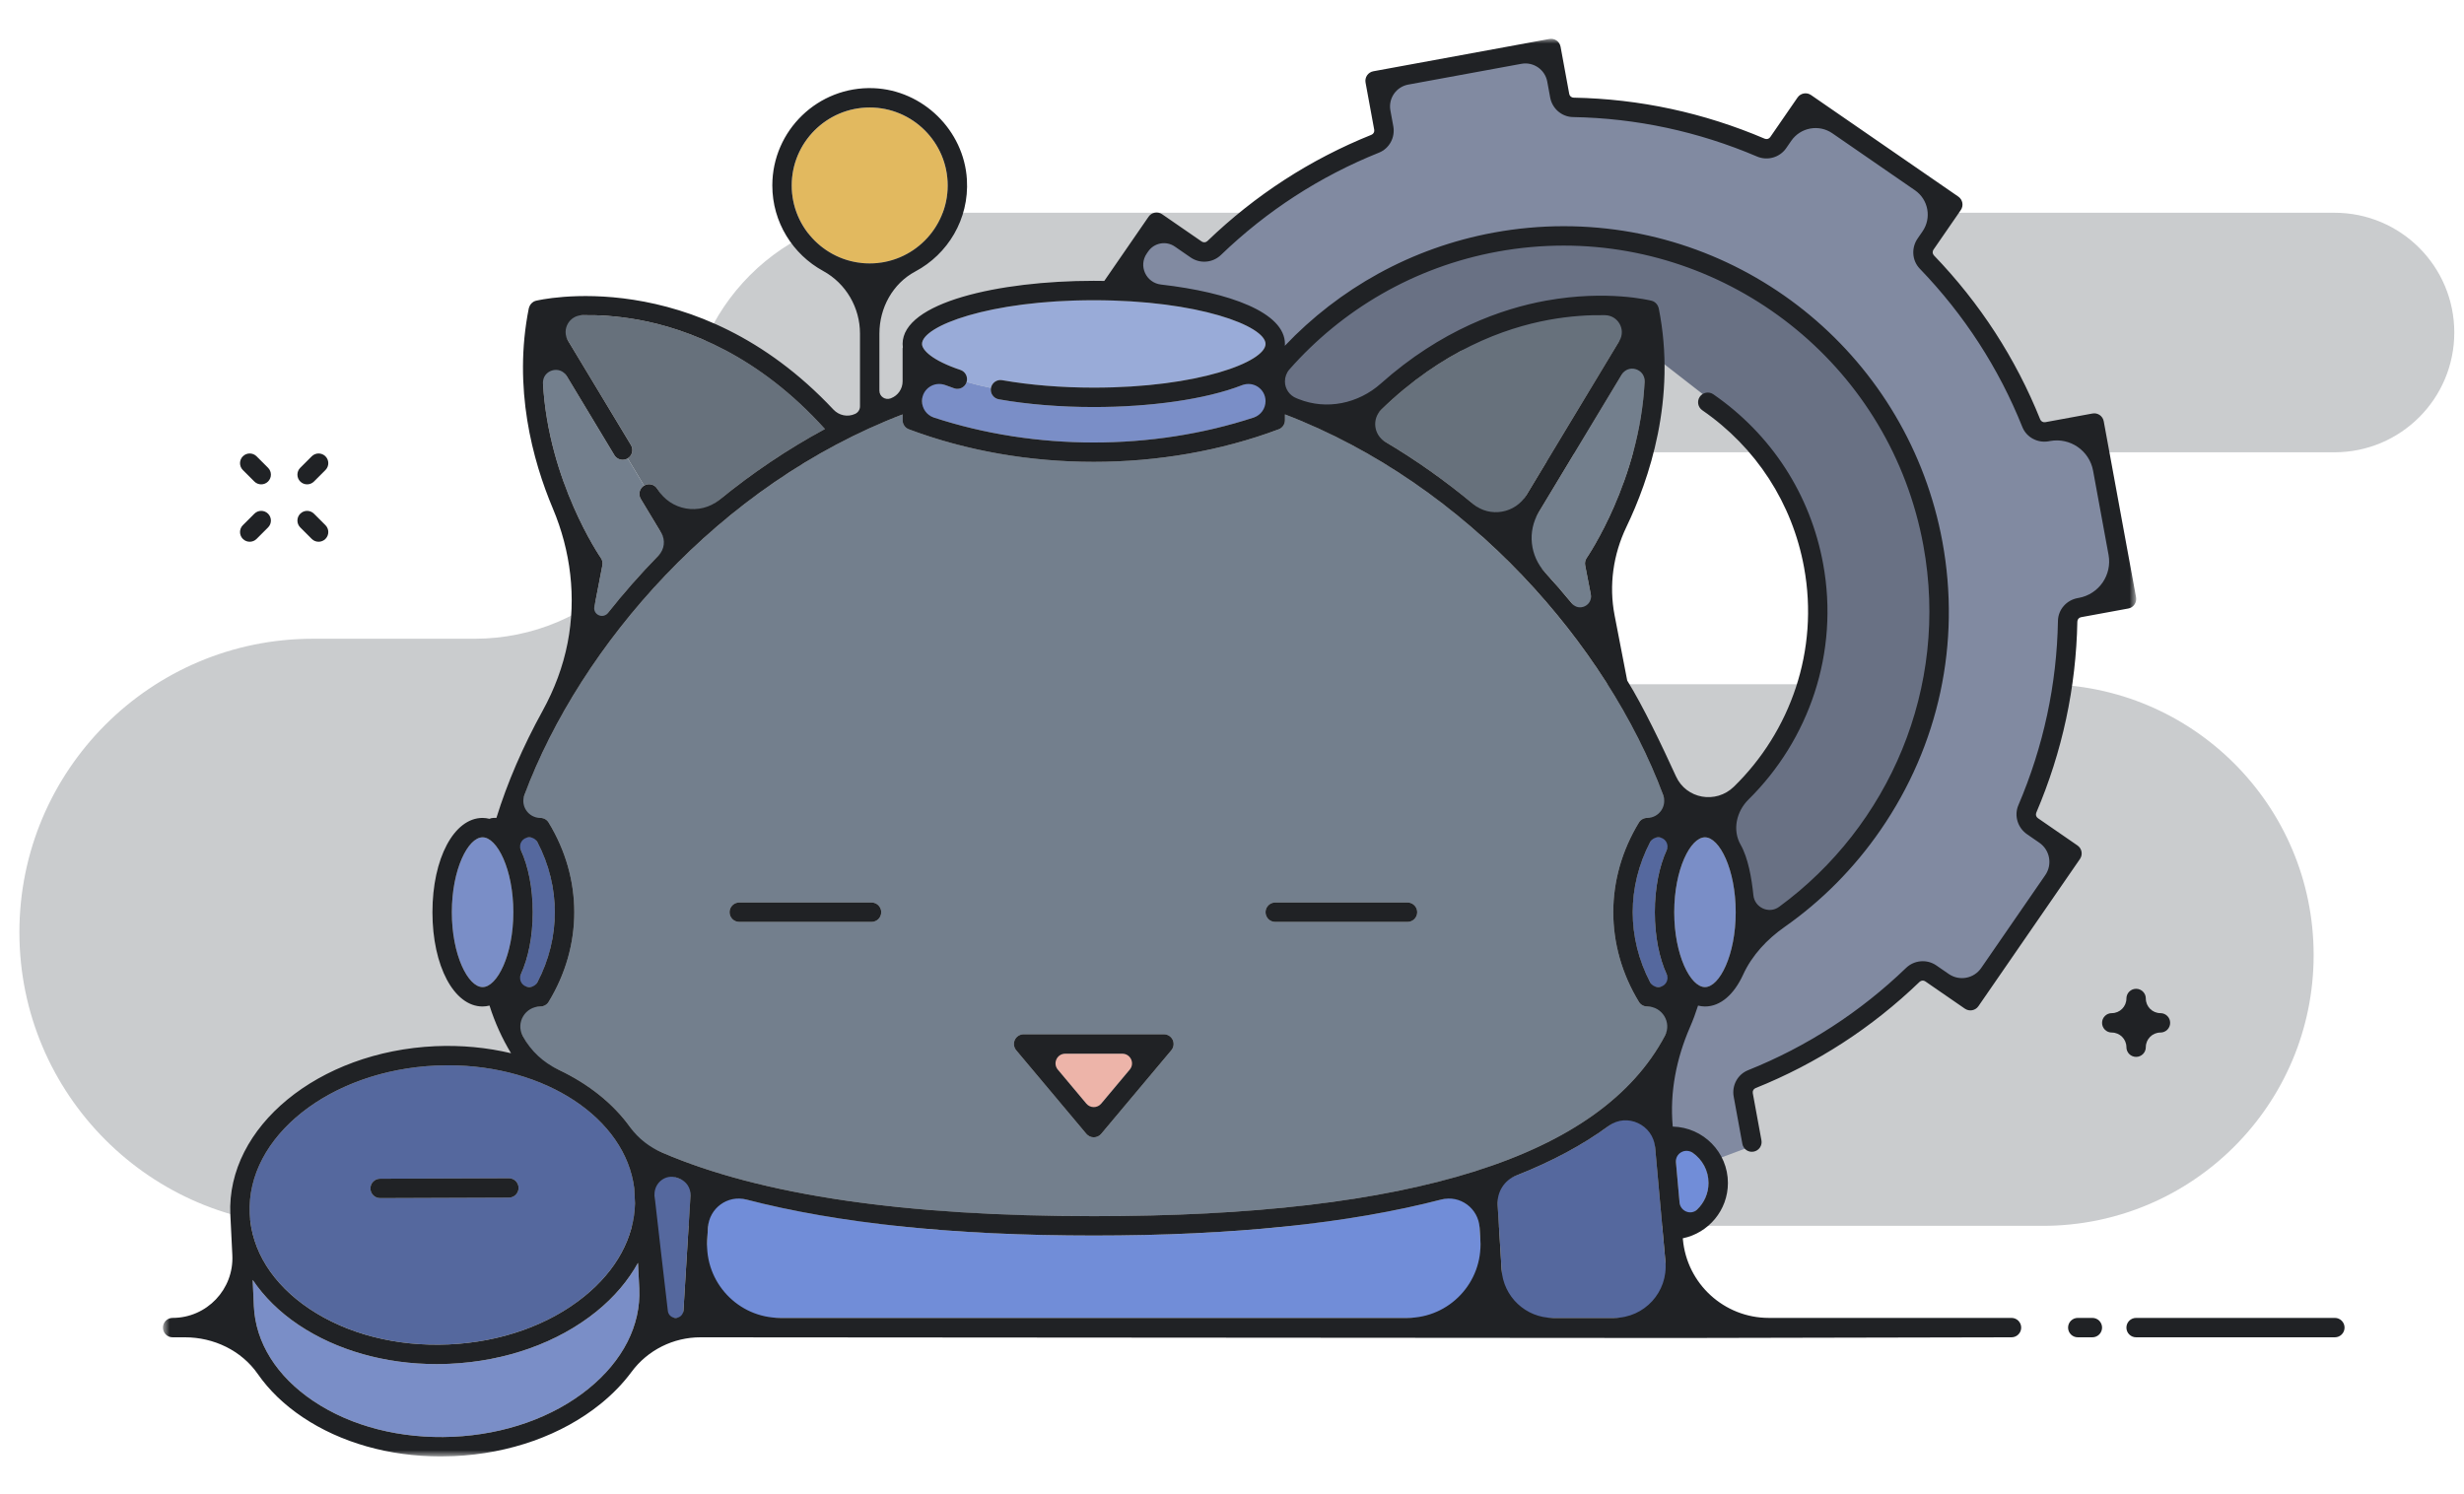
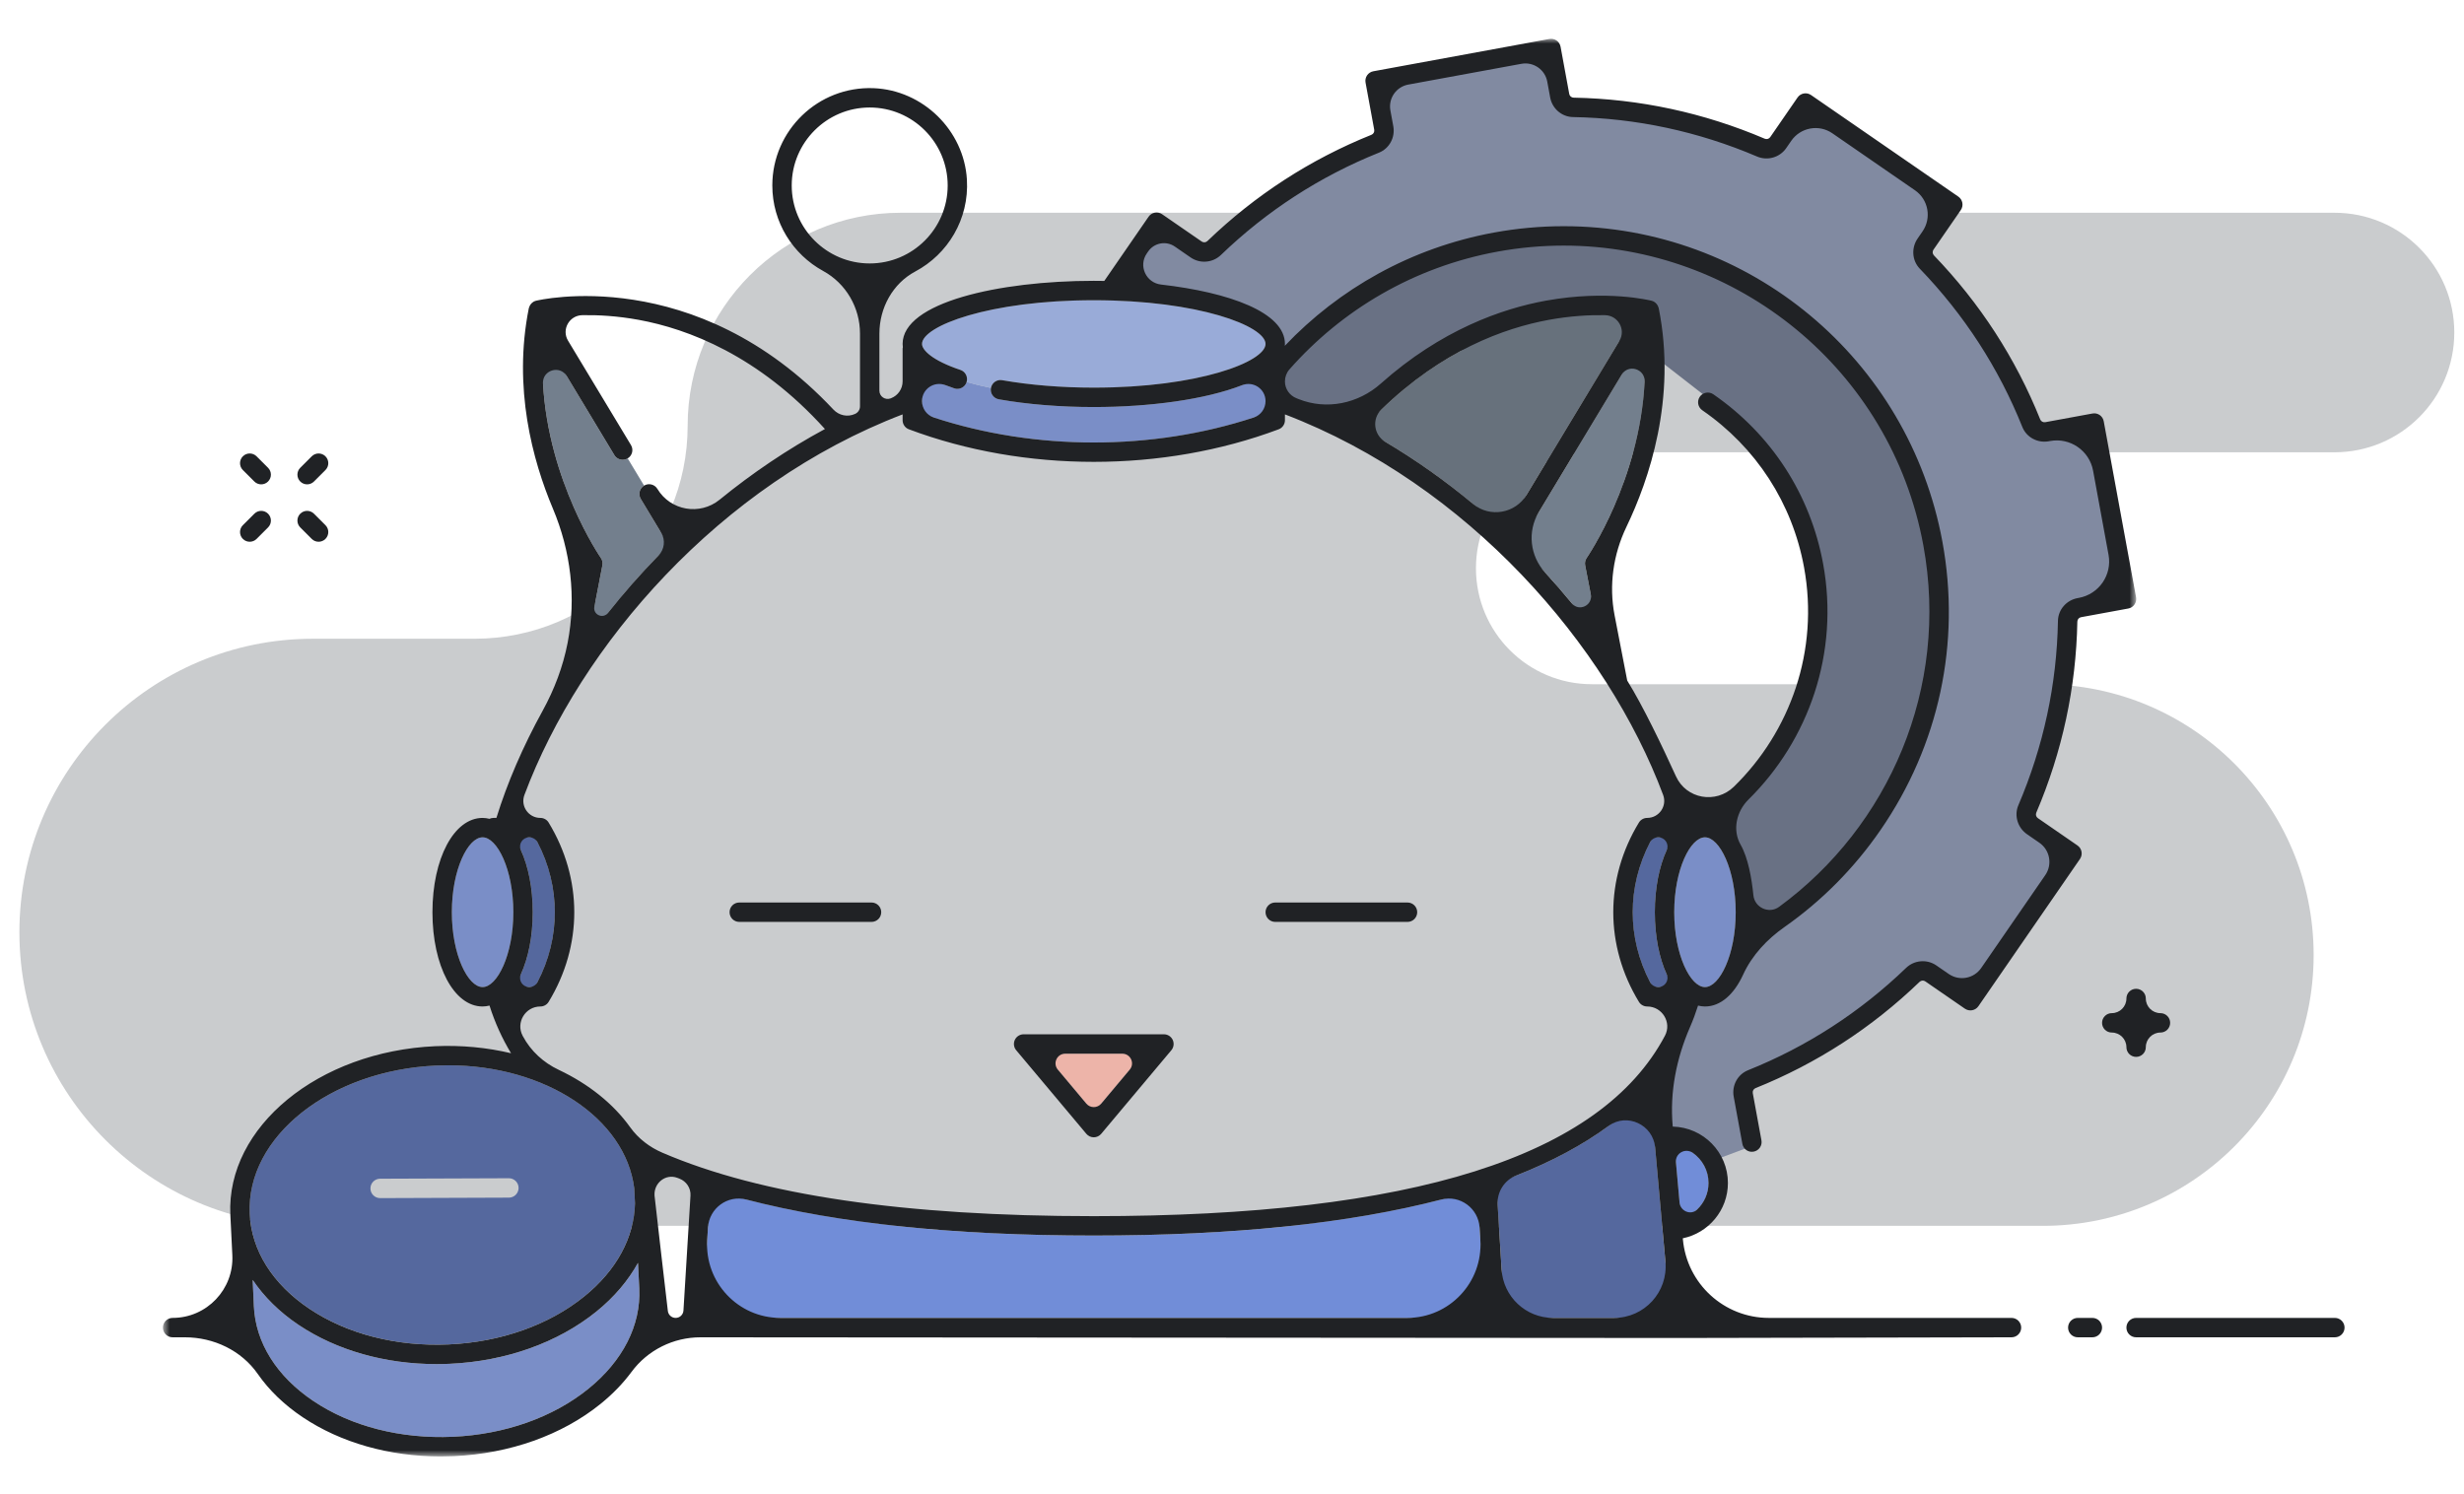
<svg xmlns="http://www.w3.org/2000/svg" width="254" height="154" viewBox="0 0 254 154" fill="none">
  <path fill-rule="evenodd" clip-rule="evenodd" d="M92.845 21.934H240.653C247.472 21.934 253 27.462 253 34.281C253 41.1 247.472 46.629 240.653 46.629H164.104C157.501 46.629 152.148 51.982 152.148 58.585C152.148 65.188 157.501 70.541 164.104 70.541H210.581C226 70.541 238.5 83.041 238.5 98.461C238.5 113.88 226 126.38 210.581 126.38H32.264C15.55 126.38 2 112.83 2 96.116C2 79.402 15.55 65.852 32.264 65.852H48.927C61.054 65.852 70.886 56.02 70.886 43.893C70.886 31.765 80.718 21.934 92.845 21.934Z" fill="#4F545C" fill-opacity="0.3" />
  <path fill-rule="evenodd" clip-rule="evenodd" d="M68.935 56.217L66.055 51.439C65.77 50.965 65.922 50.351 66.395 50.066C66.396 50.065 66.396 50.065 66.396 50.065L64.705 47.258L64.704 47.259C64.542 47.357 64.364 47.403 64.188 47.403C63.85 47.403 63.518 47.231 63.331 46.919L56.074 34.879C54.838 47.19 61.86 57.406 61.936 57.516C62.091 57.738 62.15 58.013 62.099 58.28L60.624 65.895C63.059 62.523 65.842 59.262 68.935 56.217Z" fill="#737F8D" />
  <path d="M134 35L146 27.5L161 24L170.5 25.5L180 29.5L188.5 35.5L194.5 44L198.5 52.5L200 67L198 75.5L191 87.5L181.5 95.5L178 85L185 73.5L187.5 63.5L185 51L176 41L171.5 37.5L166.5 35L157.5 34.5L149 36.5L143 40L139.5 42.5H135.5L131.5 40L134 35Z" fill="#697184" />
-   <path fill-rule="evenodd" clip-rule="evenodd" d="M67.768 50.405L70.416 54.799C74.767 50.743 79.671 47.125 85.038 44.23C78.188 36.637 70.906 33.906 65.858 32.978C61.957 32.261 58.8 32.48 57.102 32.709L65.044 45.885C65.329 46.359 65.177 46.972 64.705 47.258L66.396 50.065C66.869 49.78 67.483 49.931 67.768 50.405Z" fill="#67717C" />
  <path fill-rule="evenodd" clip-rule="evenodd" d="M164.879 65.895L163.405 58.279C163.354 58.013 163.412 57.738 163.567 57.515C163.644 57.406 170.659 47.17 169.429 34.879L156.568 56.216C159.662 59.261 162.444 62.522 164.879 65.895Z" fill="#737F8D" />
  <path fill-rule="evenodd" clip-rule="evenodd" d="M159.645 32.978C154.598 33.906 147.314 36.637 140.465 44.23C145.832 47.125 150.736 50.743 155.086 54.799L168.401 32.708C166.703 32.48 163.546 32.261 159.645 32.978Z" fill="#67717C" />
  <path fill-rule="evenodd" clip-rule="evenodd" d="M176.121 121.962C176.121 119.962 174.574 118.336 172.616 118.172C172.839 120.666 173.07 123.231 173.287 125.637C174.914 125.198 176.121 123.725 176.121 121.962Z" fill="#718DD8" />
-   <path fill-rule="evenodd" clip-rule="evenodd" d="M70.407 135.871L71.259 121.955C69.748 121.425 68.313 120.856 66.958 120.248C67.247 121.217 67.427 122.22 67.472 123.252C67.484 123.502 67.461 123.748 67.457 123.997L67.898 132.767C67.946 133.816 67.852 134.853 67.644 135.871H70.407Z" fill="#55689E" />
  <path fill-rule="evenodd" clip-rule="evenodd" d="M153.092 135.871L152.28 122.606C142.234 125.778 129.055 127.381 112.751 127.381C96.447 127.381 83.269 125.778 73.222 122.606L72.41 135.871H153.092Z" fill="#718DD8" />
  <path fill-rule="evenodd" clip-rule="evenodd" d="M154.244 121.955L155.096 135.871H172.204C171.868 132.159 170.793 120.316 170.082 112.269C166.428 116.304 161.141 119.532 154.244 121.955Z" fill="#55689E" />
-   <path fill-rule="evenodd" clip-rule="evenodd" d="M89.842 95.045H76.207C75.655 95.045 75.207 94.598 75.207 94.045C75.207 93.492 75.655 93.045 76.207 93.045H89.842C90.394 93.045 90.842 93.492 90.842 94.045C90.842 94.598 90.394 95.045 89.842 95.045ZM131.458 95.045C130.905 95.045 130.458 94.598 130.458 94.045C130.458 93.492 130.905 93.045 131.458 93.045H145.092C145.645 93.045 146.092 93.492 146.092 94.045C146.092 94.598 145.645 95.045 145.092 95.045H131.458ZM104.755 108.274C104.505 107.977 104.45 107.562 104.614 107.209C104.779 106.858 105.132 106.632 105.521 106.632H119.983C120.371 106.632 120.725 106.858 120.889 107.209C121.053 107.562 120.999 107.977 120.749 108.274L113.518 116.894C113.328 117.12 113.047 117.251 112.752 117.251C112.456 117.251 112.175 117.12 111.986 116.894L104.755 108.274ZM55.703 84.324C56.052 84.324 56.376 84.506 56.557 84.804C60.08 90.591 60.08 97.5 56.557 103.286C56.375 103.584 56.052 103.766 55.703 103.766H52.567C53.269 105.804 54.264 107.696 55.553 109.443C60.222 111.146 63.94 114.088 65.918 117.741C76.108 122.854 91.659 125.381 112.752 125.381C148.124 125.381 167.937 118.287 172.937 103.766H169.801C169.452 103.766 169.128 103.584 168.946 103.286C165.424 97.5 165.424 90.591 168.946 84.804C169.128 84.506 169.452 84.324 169.801 84.324H172.265C167.145 68.274 152.313 50.317 132.458 42.723V43.324C132.458 43.741 132.199 44.114 131.809 44.261C125.842 46.498 119.297 47.616 112.752 47.616C106.206 47.616 99.661 46.498 93.695 44.261C93.304 44.114 93.046 43.741 93.046 43.324V42.723C73.191 50.317 58.359 68.274 53.238 84.324H55.703Z" fill="#737F8D" />
  <path fill-rule="evenodd" clip-rule="evenodd" d="M95.045 42.626C106.187 46.618 119.316 46.618 130.457 42.626V38.484C127.073 40.778 119.882 41.964 112.751 41.964C109.295 41.964 105.91 41.689 102.961 41.166C102.417 41.07 102.054 40.552 102.15 40.008C102.151 40.002 102.155 39.999 102.156 39.993C101.257 39.811 100.416 39.607 99.641 39.382C99.638 39.39 99.641 39.398 99.638 39.406C99.462 39.932 98.897 40.212 98.372 40.037C96.907 39.546 95.834 39.016 95.045 38.48V42.626Z" fill="#7A8EC7" />
  <path fill-rule="evenodd" clip-rule="evenodd" d="M102.156 39.993C102.26 39.458 102.766 39.097 103.309 39.197C106.146 39.698 109.41 39.964 112.751 39.964C123.56 39.964 130.457 37.295 130.457 35.458C130.457 33.621 123.56 30.952 112.751 30.952C101.943 30.952 95.045 33.621 95.045 35.458C95.045 36.083 96.083 37.161 99.008 38.14C99.523 38.313 99.8 38.866 99.641 39.382C100.416 39.607 101.258 39.811 102.156 39.993Z" fill="#99ABD8" />
  <path fill-rule="evenodd" clip-rule="evenodd" d="M54.916 94.045C54.916 97.266 54.163 100.018 52.956 101.766H55.13C57.882 96.893 57.882 91.198 55.13 86.324H52.956C54.163 88.071 54.916 90.824 54.916 94.045Z" fill="#55689E" />
  <path fill-rule="evenodd" clip-rule="evenodd" d="M170.373 101.765H172.548C171.342 100.017 170.588 97.266 170.588 94.044C170.588 90.825 171.342 88.072 172.548 86.325H170.373C167.621 91.198 167.621 96.892 170.373 101.765Z" fill="#55689E" />
  <path fill-rule="evenodd" clip-rule="evenodd" d="M117.838 108.632H107.664L112.751 114.695L117.838 108.632Z" fill="#EDB4A9" />
  <path fill-rule="evenodd" clip-rule="evenodd" d="M46.578 94.045C46.578 98.464 48.251 101.766 49.747 101.766C51.243 101.766 52.916 98.464 52.916 94.045C52.916 89.626 51.243 86.324 49.747 86.324C48.251 86.324 46.578 89.626 46.578 94.045Z" fill="#7A8EC7" />
  <path fill-rule="evenodd" clip-rule="evenodd" d="M178.925 94.045C178.925 89.626 177.252 86.324 175.756 86.324C174.261 86.324 172.588 89.626 172.588 94.045C172.588 98.464 174.261 101.766 175.756 101.766C177.252 101.766 178.925 98.464 178.925 94.045Z" fill="#7A8EC7" />
-   <path fill-rule="evenodd" clip-rule="evenodd" d="M89.653 27.16C94.085 27.16 97.692 23.555 97.692 19.122C97.692 14.689 94.085 11.083 89.653 11.083C85.219 11.083 81.614 14.689 81.614 19.122C81.614 23.555 85.219 27.16 89.653 27.16Z" fill="#E2B95F" />
  <path fill-rule="evenodd" clip-rule="evenodd" d="M65.901 132.862L65.767 130.196C64.756 132.019 63.329 133.722 61.478 135.218C57.502 138.432 52.127 140.344 46.342 140.603C45.894 140.624 45.446 140.633 45.002 140.633C39.708 140.633 34.703 139.218 30.784 136.593C28.798 135.263 27.219 133.687 26.048 131.953L26.168 134.641C26.338 138.423 28.524 141.907 32.324 144.452C36.218 147.061 41.309 148.36 46.678 148.126C52.04 147.885 57.001 146.131 60.647 143.184C64.205 140.308 66.07 136.643 65.901 132.862Z" fill="#7A8EC7" />
  <path fill-rule="evenodd" clip-rule="evenodd" d="M39.182 121.521L52.453 121.472H52.458C53.008 121.472 53.456 121.917 53.458 122.468C53.459 123.021 53.014 123.47 52.462 123.472L39.191 123.521H39.187C38.636 123.521 38.188 123.076 38.187 122.525C38.184 121.972 38.63 121.523 39.182 121.521ZM25.741 125.121C25.912 128.902 28.098 132.386 31.898 134.931C35.791 137.541 40.886 138.841 46.252 138.605C51.614 138.365 56.575 136.61 60.221 133.663C63.55 130.972 65.374 127.586 65.459 124.064L65.38 122.501C64.472 115.291 56.217 109.829 46.205 109.829C45.794 109.829 45.382 109.837 44.965 109.856C34.011 110.347 25.387 117.195 25.741 125.121Z" fill="#55689E" />
  <path fill-rule="evenodd" clip-rule="evenodd" d="M116.46 110.274L113.517 113.782C113.118 114.258 112.385 114.258 111.985 113.782L109.043 110.274C108.497 109.623 108.959 108.631 109.809 108.631H115.694C116.543 108.631 117.006 109.623 116.46 110.274ZM111.985 116.893C112.175 117.12 112.456 117.251 112.751 117.251C113.046 117.251 113.327 117.12 113.517 116.893L120.748 108.274C120.998 107.976 121.052 107.561 120.888 107.209C120.724 106.857 120.371 106.631 119.982 106.631H105.52C105.131 106.631 104.778 106.857 104.614 107.209C104.45 107.561 104.504 107.976 104.754 108.274L111.985 116.893Z" fill="#202225" />
  <path fill-rule="evenodd" clip-rule="evenodd" d="M145.092 95.045C145.644 95.045 146.092 94.598 146.092 94.045C146.092 93.492 145.644 93.045 145.092 93.045H131.457C130.905 93.045 130.457 93.492 130.457 94.045C130.457 94.598 130.905 95.045 131.457 95.045H145.092Z" fill="#202225" />
  <path fill-rule="evenodd" clip-rule="evenodd" d="M89.841 93.045H76.207C75.654 93.045 75.207 93.492 75.207 94.045C75.207 94.598 75.654 95.045 76.207 95.045H89.841C90.394 95.045 90.841 94.598 90.841 94.045C90.841 93.492 90.394 93.045 89.841 93.045Z" fill="#202225" />
  <path fill-rule="evenodd" clip-rule="evenodd" d="M240.687 135.871H220.2C219.647 135.871 219.2 136.318 219.2 136.871C219.2 137.424 219.647 137.871 220.2 137.871H240.687C241.24 137.871 241.687 137.424 241.687 136.871C241.687 136.318 241.24 135.871 240.687 135.871Z" fill="#202225" />
  <path fill-rule="evenodd" clip-rule="evenodd" d="M215.691 135.871H214.187C213.634 135.871 213.187 136.318 213.187 136.871C213.187 137.424 213.634 137.871 214.187 137.871H215.691C216.244 137.871 216.691 137.424 216.691 136.871C216.691 136.318 216.244 135.871 215.691 135.871Z" fill="#202225" />
  <path d="M119.5 23.5L124.5 26.5L131.5 20.5L142.5 14L143 9L159.5 5.5L162 11L172 12.5L182 15.5L187.5 12L201 21L198 26.5L206 37L210.5 45L216 44.5L219 61.5L213 63.5L209.5 82.5L208.5 85L213 88.5L203 103L198.5 100L190.5 105.5L179.5 112L181 118L177 119.5L172 117V110L174 103.5L177 102.5L179.5 99L183 95.5L194 84L199 73L200 57.5L196 45L188 34.5L178.5 28L166 24.5H155L142 29L132.5 36.5L130 32.5L116 28.5L119.5 23.5Z" fill="#818AA1" />
  <mask id="mask0" mask-type="alpha" maskUnits="userSpaceOnUse" x="16" y="4" width="205" height="147">
    <path d="M16.794 150.154H220.211V4H16.794V150.154Z" fill="white" />
  </mask>
  <g mask="url(#mask0)">
    <path fill-rule="evenodd" clip-rule="evenodd" d="M154.36 25.944C156.652 25.523 158.938 25.32 161.189 25.32C179.031 25.319 194.931 38.064 198.267 56.225C200.965 70.918 194.71 85.212 183.394 93.494C182.356 94.254 180.876 93.574 180.747 92.294C180.574 90.563 180.205 88.445 179.432 87.089C178.564 85.566 178.996 83.657 180.244 82.426C186.449 76.306 189.625 67.322 187.935 58.123C186.626 50.987 182.605 44.781 176.614 40.648C176.16 40.335 175.537 40.449 175.223 40.904C174.91 41.358 175.024 41.981 175.479 42.295C181.029 46.124 184.755 51.873 185.968 58.484C187.544 67.063 184.553 75.438 178.731 81.11C176.886 82.906 173.833 82.379 172.766 80.036C171.344 76.915 169.372 72.792 167.741 70.161L166.438 63.428C165.84 60.34 166.297 57.155 167.659 54.319C169.985 49.48 172.856 41.109 170.991 31.78C170.989 31.771 170.984 31.763 170.982 31.755C170.977 31.73 170.964 31.708 170.957 31.683C170.93 31.595 170.892 31.513 170.842 31.437C170.824 31.408 170.805 31.382 170.784 31.355C170.715 31.269 170.636 31.193 170.543 31.134C170.537 31.13 170.533 31.123 170.527 31.12C170.526 31.119 170.524 31.119 170.523 31.118C170.442 31.069 170.353 31.031 170.258 31.007C170.073 30.961 165.658 29.864 159.388 30.992C154.826 31.815 148.56 34.006 142.341 39.545C140.019 41.612 136.754 42.298 133.867 41.145C133.795 41.116 133.722 41.087 133.65 41.058C132.934 40.776 132.457 40.094 132.457 39.325C132.457 38.87 132.618 38.426 132.919 38.085C138.318 31.96 145.725 27.53 154.36 25.944ZM67.472 123.252C67.472 123.241 67.471 123.231 67.471 123.22C67.41 121.941 68.631 120.978 69.829 121.433C69.893 121.457 69.958 121.482 70.023 121.506C70.752 121.78 71.226 122.488 71.178 123.265L70.453 135.113C70.427 135.539 70.074 135.871 69.648 135.871C69.24 135.871 68.897 135.567 68.846 135.163C68.846 135.163 67.484 123.502 67.472 123.252ZM52.916 94.045C52.916 98.464 51.243 101.765 49.747 101.765C48.251 101.765 46.578 98.464 46.578 94.045C46.578 89.626 48.251 86.324 49.747 86.324C51.243 86.324 52.916 89.626 52.916 94.045ZM54.558 101.765C53.877 101.765 53.411 101.068 53.693 100.448C54.462 98.763 54.916 96.545 54.916 94.045C54.916 91.544 54.462 89.325 53.693 87.641C53.411 87.022 53.877 86.324 54.558 86.324C54.909 86.324 55.241 86.516 55.403 86.828C57.791 91.419 57.791 96.672 55.403 101.261C55.241 101.573 54.909 101.765 54.558 101.765ZM112.751 127.381C127.124 127.381 139.068 126.135 148.578 123.667C150.505 123.167 152.401 124.57 152.522 126.556L152.602 127.86C152.868 132.202 149.418 135.871 145.067 135.871H80.436C76.085 135.871 72.635 132.202 72.901 127.86L72.981 126.556C73.102 124.57 74.999 123.167 76.925 123.667C86.435 126.135 98.379 127.381 112.751 127.381ZM166.391 135.871H160.092C157.285 135.871 154.963 133.686 154.791 130.884L154.382 124.204C154.302 122.896 155.068 121.675 156.288 121.195C159.979 119.743 163.162 118.036 165.831 116.075C167.722 114.686 170.409 115.957 170.618 118.294C170.983 122.368 171.369 126.649 171.681 130.089C171.962 133.198 169.513 135.871 166.391 135.871ZM172.764 119.83C172.68 118.893 173.732 118.315 174.501 118.855C175.48 119.543 176.121 120.675 176.121 121.962C176.121 123.045 175.666 124.018 174.937 124.71C174.294 125.321 173.217 124.868 173.137 123.984C173.015 122.619 172.889 121.221 172.764 119.83ZM151.869 51.966C149.039 49.615 146.009 47.455 142.8 45.552C141.612 44.847 141.399 43.194 142.39 42.231C148.653 36.144 155.068 33.819 159.645 32.978C161.865 32.57 163.843 32.465 165.449 32.493C166.805 32.516 167.631 33.987 166.931 35.149L157.37 51.01C156.209 52.938 153.599 53.403 151.869 51.966ZM163.567 57.515C163.412 57.738 163.353 58.013 163.404 58.279L163.986 61.282C164.205 62.415 162.77 63.098 162.038 62.207C161.154 61.129 160.235 60.068 159.28 59.027C157.712 57.316 157.427 54.791 158.625 52.803L167.173 38.623C167.854 37.491 169.601 38.027 169.534 39.346C169.024 49.555 163.633 57.42 163.567 57.515ZM172.588 94.045C172.588 89.626 174.26 86.324 175.756 86.324C177.252 86.324 178.924 89.626 178.924 94.045C178.924 98.464 177.252 101.765 175.756 101.765C174.26 101.765 172.588 98.464 172.588 94.045ZM170.945 86.324C171.626 86.324 172.092 87.021 171.81 87.641C171.042 89.325 170.588 91.544 170.588 94.045C170.588 96.545 171.042 98.763 171.81 100.448C172.092 101.068 171.626 101.765 170.945 101.765H170.944C170.593 101.765 170.262 101.573 170.099 101.261C167.712 96.672 167.712 91.419 170.099 86.828C170.262 86.516 170.593 86.324 170.945 86.324ZM95.045 41.353C95.045 40.102 96.298 39.254 97.465 39.709C97.749 39.82 98.051 39.929 98.372 40.037C98.897 40.212 99.463 39.931 99.638 39.406C99.641 39.398 99.638 39.39 99.641 39.382C99.8 38.865 99.523 38.313 99.007 38.14C96.083 37.161 95.045 36.083 95.045 35.458C95.045 33.621 101.943 30.952 112.751 30.952C123.56 30.952 130.457 33.621 130.457 35.458C130.457 37.295 123.56 39.964 112.751 39.964C109.41 39.964 106.146 39.698 103.309 39.197C102.766 39.097 102.259 39.458 102.156 39.993C102.155 39.998 102.151 40.002 102.15 40.007C102.054 40.551 102.417 41.07 102.961 41.166C105.91 41.688 109.296 41.964 112.751 41.964C118.478 41.964 124.243 41.198 128.044 39.71C129.207 39.254 130.457 40.105 130.457 41.354C130.457 42.114 129.977 42.801 129.256 43.038C118.783 46.48 106.719 46.48 96.247 43.038C95.525 42.801 95.045 42.114 95.045 41.354V41.353ZM93.045 42.722V43.324C93.045 43.737 93.299 44.112 93.687 44.257C99.655 46.497 106.203 47.616 112.751 47.616C119.299 47.616 125.847 46.497 131.816 44.257C132.203 44.112 132.457 43.737 132.457 43.324V42.722C151.341 49.945 165.681 66.542 171.444 81.956C171.873 83.102 171.024 84.324 169.8 84.324C169.457 84.324 169.131 84.501 168.952 84.794C165.421 90.586 165.421 97.504 168.952 103.296C169.131 103.589 169.457 103.765 169.8 103.765H169.802C171.346 103.765 172.354 105.413 171.631 106.777C165.012 119.268 145.585 125.381 112.751 125.381C93.224 125.381 78.446 123.215 68.275 118.836C66.962 118.271 65.797 117.383 64.965 116.22C63.226 113.788 60.674 111.75 57.587 110.291C56.024 109.552 54.72 108.361 53.905 106.838C53.895 106.819 53.885 106.8 53.875 106.781C53.151 105.415 54.156 103.765 55.702 103.765C56.045 103.765 56.372 103.589 56.55 103.296C60.082 97.505 60.082 90.586 56.55 84.793C56.372 84.5 56.045 84.324 55.702 84.324C54.479 84.324 53.63 83.102 54.059 81.956C59.822 66.542 74.162 49.945 93.045 42.722ZM61.936 57.515C61.869 57.42 56.534 49.657 55.975 39.521C55.9 38.155 57.715 37.601 58.421 38.772L63.331 46.919C63.518 47.23 63.849 47.402 64.188 47.402C64.364 47.402 64.542 47.356 64.703 47.258L64.704 47.257C65.177 46.972 65.329 46.359 65.044 45.885L58.557 35.123C57.864 33.973 58.682 32.517 60.025 32.493C61.636 32.464 63.625 32.568 65.858 32.978C70.905 33.906 78.188 36.637 85.038 44.23C81.167 46.319 77.536 48.783 74.18 51.517C72.146 53.173 69.122 52.652 67.768 50.405C67.483 49.931 66.868 49.779 66.396 50.065C66.396 50.065 66.396 50.065 66.395 50.065C65.922 50.35 65.77 50.965 66.055 51.438L68.163 54.936C68.617 55.689 68.493 56.647 67.879 57.277C66.02 59.179 64.28 61.16 62.669 63.193C62.152 63.846 61.113 63.371 61.271 62.553L62.098 58.279C62.15 58.012 62.091 57.737 61.936 57.515ZM46.205 109.829C56.216 109.829 64.472 115.291 65.38 122.502L65.459 124.064C65.374 127.586 63.55 130.972 60.22 133.663C56.574 136.61 51.613 138.365 46.252 138.605C40.885 138.841 35.792 137.541 31.897 134.931C28.097 132.386 25.911 128.902 25.741 125.121C25.387 117.195 34.01 110.347 44.964 109.856C45.381 109.838 45.794 109.829 46.205 109.829ZM60.647 143.184C57.001 146.131 52.04 147.885 46.678 148.126C41.309 148.36 36.217 147.061 32.323 144.452C28.523 141.907 26.337 138.423 26.168 134.641L26.048 131.953C27.219 133.687 28.798 135.263 30.784 136.593C34.702 139.218 39.707 140.633 45.002 140.633C45.446 140.633 45.893 140.624 46.341 140.603C52.126 140.344 57.502 138.432 61.477 135.218C63.328 133.722 64.756 132.019 65.767 130.196L65.901 132.862C66.07 136.643 64.204 140.308 60.647 143.184ZM89.652 11.083C94.085 11.083 97.691 14.689 97.691 19.122C97.691 23.554 94.085 27.16 89.652 27.16C85.22 27.16 81.614 23.554 81.614 19.122C81.614 14.689 85.22 11.083 89.652 11.083ZM207.354 135.871H182.341C177.737 135.871 173.894 132.359 173.48 127.773L173.469 127.664C176.121 127.12 178.121 124.77 178.121 121.962C178.121 118.797 175.582 116.22 172.435 116.147L172.428 116.076C172.117 112.584 172.816 109.11 174.212 105.894C174.525 105.172 174.802 104.432 175.042 103.674C175.043 103.673 175.044 103.673 175.046 103.672C175.277 103.727 175.513 103.765 175.756 103.765C177.364 103.765 178.755 102.518 179.687 100.485C180.607 98.477 182.157 96.832 183.965 95.563C187.777 92.888 191.125 89.528 193.851 85.575C199.881 76.834 202.147 66.282 200.234 55.864C196.771 37.007 180.351 23.32 161.192 23.32V25.32V23.32H161.189C158.792 23.32 156.372 23.541 153.999 23.977C145.438 25.549 138.026 29.78 132.443 35.652C132.448 35.588 132.457 35.524 132.457 35.458C132.457 32.211 126.731 30.142 119.684 29.336C118.14 29.159 117.332 27.414 118.214 26.135L118.358 25.926C118.978 25.027 120.21 24.8 121.11 25.421L122.741 26.547C123.7 27.208 125.008 27.102 125.853 26.293C130.597 21.723 136.081 18.174 142.15 15.739C143.228 15.307 143.838 14.16 143.628 13.017L143.329 11.39C143.1 10.144 143.924 8.949 145.17 8.72L156.83 6.579C158.075 6.35 159.271 7.174 159.499 8.42L159.798 10.048C160.008 11.191 160.986 12.047 162.149 12.068C168.684 12.185 175.071 13.555 181.132 16.141C182.212 16.597 183.468 16.23 184.13 15.271L184.647 14.522C185.603 13.135 187.502 12.786 188.888 13.742L197.403 19.616C198.789 20.572 199.137 22.471 198.181 23.857L197.677 24.589C197.013 25.55 197.09 26.86 197.901 27.701C202.48 32.452 206.038 37.944 208.473 44.023C208.904 45.099 210.057 45.701 211.197 45.492L211.329 45.468C213.399 45.088 215.385 46.458 215.765 48.528L217.358 57.202C217.738 59.272 216.368 61.259 214.298 61.639L214.168 61.663C213.028 61.872 212.164 62.845 212.143 64.004C212.027 70.553 210.653 76.95 208.061 83.017C207.602 84.092 207.995 85.343 208.957 86.007L210.224 86.881C211.315 87.633 211.589 89.128 210.837 90.219L204.227 99.802C203.474 100.893 201.98 101.168 200.888 100.415L199.604 99.53C198.641 98.867 197.333 98.976 196.493 99.783C191.75 104.351 186.267 107.901 180.197 110.335C179.118 110.767 178.507 111.916 178.717 113.059L179.611 117.925C179.712 118.468 180.226 118.834 180.775 118.728C181.318 118.629 181.677 118.107 181.578 117.564L180.684 112.697C180.644 112.477 180.764 112.262 180.971 112.179C187.268 109.65 192.957 105.965 197.878 101.226C198.039 101.071 198.285 101.049 198.469 101.176L202.552 103.992C203.006 104.303 203.629 104.19 203.943 103.736L214.413 88.555C214.726 88.101 214.612 87.478 214.157 87.165L210.074 84.348C209.89 84.221 209.823 83.984 209.911 83.779C212.592 77.494 214.015 70.866 214.142 64.082C214.147 63.86 214.305 63.671 214.524 63.631L219.391 62.737C219.652 62.689 219.883 62.54 220.034 62.321C220.184 62.103 220.242 61.834 220.194 61.573L216.863 43.435C216.763 42.892 216.253 42.529 215.699 42.632L210.832 43.526C210.616 43.562 210.397 43.447 210.314 43.24C207.786 36.943 204.1 31.255 199.36 26.333C199.205 26.172 199.184 25.925 199.31 25.742L202.127 21.659C202.277 21.441 202.335 21.172 202.287 20.911C202.239 20.65 202.089 20.419 201.871 20.268L186.69 9.798C186.236 9.485 185.613 9.598 185.299 10.053L182.483 14.136C182.358 14.318 182.118 14.388 181.916 14.3C175.628 11.619 169.001 10.195 162.217 10.068C161.994 10.064 161.805 9.905 161.765 9.686L160.871 4.82C160.772 4.277 160.257 3.916 159.707 4.017L141.569 7.348C141.309 7.396 141.077 7.546 140.927 7.764C140.777 7.982 140.719 8.252 140.767 8.512L141.661 13.379C141.701 13.598 141.581 13.813 141.374 13.896C135.077 16.425 129.388 20.112 124.467 24.85C124.306 25.005 124.06 25.027 123.877 24.9L119.793 22.084C119.575 21.932 119.306 21.879 119.045 21.924C118.784 21.971 118.552 22.121 118.402 22.34L113.835 28.962C113.474 28.956 113.112 28.952 112.751 28.952C102.959 28.952 93.045 31.186 93.045 35.458C93.045 35.568 93.055 35.683 93.07 35.8C93.065 35.843 93.045 35.882 93.045 35.926V39.318C93.045 40.084 92.576 40.772 91.862 41.051L91.821 41.068C91.26 41.288 90.652 40.883 90.652 40.28L90.653 34.394C90.653 31.75 92.021 29.23 94.356 27.987C97.694 26.21 99.916 22.604 99.673 18.514C99.372 13.437 95.134 9.289 90.052 9.09C84.336 8.867 79.614 13.454 79.614 19.122C79.614 22.919 81.734 26.23 84.853 27.935C87.207 29.221 88.652 31.708 88.652 34.391V41.895C88.652 42.225 88.461 42.524 88.162 42.664L88.144 42.672C87.382 43.028 86.486 42.837 85.911 42.224C71.664 27.044 55.414 30.965 55.244 31.007C55.15 31.032 55.061 31.07 54.98 31.118C54.979 31.119 54.978 31.119 54.976 31.12C54.971 31.123 54.969 31.128 54.964 31.131C54.868 31.191 54.788 31.269 54.718 31.356C54.697 31.382 54.679 31.408 54.661 31.437C54.611 31.513 54.573 31.595 54.546 31.684C54.538 31.708 54.527 31.73 54.521 31.755C54.519 31.763 54.514 31.771 54.512 31.78C52.87 39.988 54.897 47.456 56.992 52.428C58.834 56.8 59.419 61.598 58.517 66.256C58.04 68.719 57.148 71.08 55.937 73.277C53.901 76.971 52.293 80.697 51.172 84.324H50.859C50.717 84.324 50.583 84.361 50.457 84.417C50.225 84.362 49.989 84.324 49.747 84.324C46.8 84.324 44.578 88.503 44.578 94.045C44.578 99.587 46.8 103.765 49.747 103.765C49.989 103.765 50.225 103.727 50.457 103.672C50.459 103.673 50.46 103.673 50.462 103.674C51.009 105.404 51.749 107.041 52.681 108.584C50.237 108.003 47.606 107.738 44.875 107.858C32.819 108.398 23.339 116.182 23.743 125.211C23.743 125.211 23.839 127.163 23.95 129.397C24.126 132.918 21.318 135.871 17.794 135.871C17.241 135.871 16.794 136.318 16.794 136.871C16.794 137.424 17.241 137.871 17.794 137.871H19.068C22.029 137.871 24.885 139.225 26.576 141.655C27.734 143.32 29.291 144.828 31.21 146.114C35.129 148.739 40.133 150.154 45.428 150.154C45.872 150.154 46.319 150.144 46.768 150.124C52.552 149.865 57.928 147.953 61.903 144.74C63.161 143.723 64.23 142.614 65.102 141.435C66.767 139.184 69.409 137.871 72.21 137.871C72.21 137.871 173.177 137.941 173.305 137.941C173.336 137.941 207.354 137.871 207.354 137.871C207.907 137.871 208.354 137.424 208.354 136.871C208.354 136.318 207.907 135.871 207.354 135.871Z" fill="#202225" />
  </g>
-   <path fill-rule="evenodd" clip-rule="evenodd" d="M39.186 123.521H39.19L52.461 123.472C53.013 123.47 53.459 123.021 53.457 122.468C53.455 121.917 53.008 121.472 52.457 121.472H52.453L39.182 121.521C38.63 121.523 38.184 121.972 38.186 122.525C38.188 123.076 38.635 123.521 39.186 123.521Z" fill="#202225" />
  <path fill-rule="evenodd" clip-rule="evenodd" d="M220.2 108.961C220.752 108.961 221.2 108.513 221.2 107.961C221.2 107.128 221.876 106.451 222.71 106.451C223.263 106.451 223.71 106.003 223.71 105.451C223.71 104.899 223.263 104.451 222.71 104.451C221.876 104.451 221.2 103.775 221.2 102.941C221.2 102.389 220.752 101.941 220.2 101.941C219.648 101.941 219.2 102.389 219.2 102.941C219.2 103.775 218.524 104.451 217.69 104.451C217.138 104.451 216.69 104.899 216.69 105.451C216.69 106.003 217.138 106.451 217.69 106.451C218.524 106.451 219.2 107.128 219.2 107.961C219.2 108.513 219.648 108.961 220.2 108.961Z" fill="#202225" />
  <path fill-rule="evenodd" clip-rule="evenodd" d="M31.659 49.935C31.915 49.935 32.171 49.837 32.366 49.642L33.549 48.459C33.94 48.068 33.94 47.435 33.549 47.045C33.159 46.654 32.526 46.654 32.135 47.045L30.952 48.228C30.561 48.619 30.561 49.251 30.952 49.642C31.147 49.837 31.403 49.935 31.659 49.935Z" fill="#202225" />
  <path fill-rule="evenodd" clip-rule="evenodd" d="M25.743 55.852C25.999 55.852 26.255 55.754 26.45 55.559L27.634 54.376C28.024 53.986 28.024 53.352 27.634 52.962C27.243 52.571 26.61 52.571 26.22 52.962L25.036 54.145C24.645 54.535 24.645 55.168 25.036 55.559C25.231 55.754 25.487 55.852 25.743 55.852Z" fill="#202225" />
  <path fill-rule="evenodd" clip-rule="evenodd" d="M32.135 55.559C32.33 55.754 32.586 55.852 32.842 55.852C33.098 55.852 33.354 55.754 33.549 55.559C33.94 55.168 33.94 54.536 33.549 54.145L32.366 52.962C31.975 52.571 31.343 52.571 30.952 52.962C30.561 53.352 30.561 53.985 30.952 54.376L32.135 55.559Z" fill="#202225" />
  <path fill-rule="evenodd" clip-rule="evenodd" d="M26.219 49.642C26.414 49.837 26.67 49.935 26.926 49.935C27.182 49.935 27.438 49.837 27.633 49.642C28.024 49.251 28.024 48.618 27.633 48.228L26.449 47.045C26.059 46.654 25.425 46.654 25.035 47.045C24.645 47.435 24.645 48.069 25.035 48.459L26.219 49.642Z" fill="#202225" />
</svg>